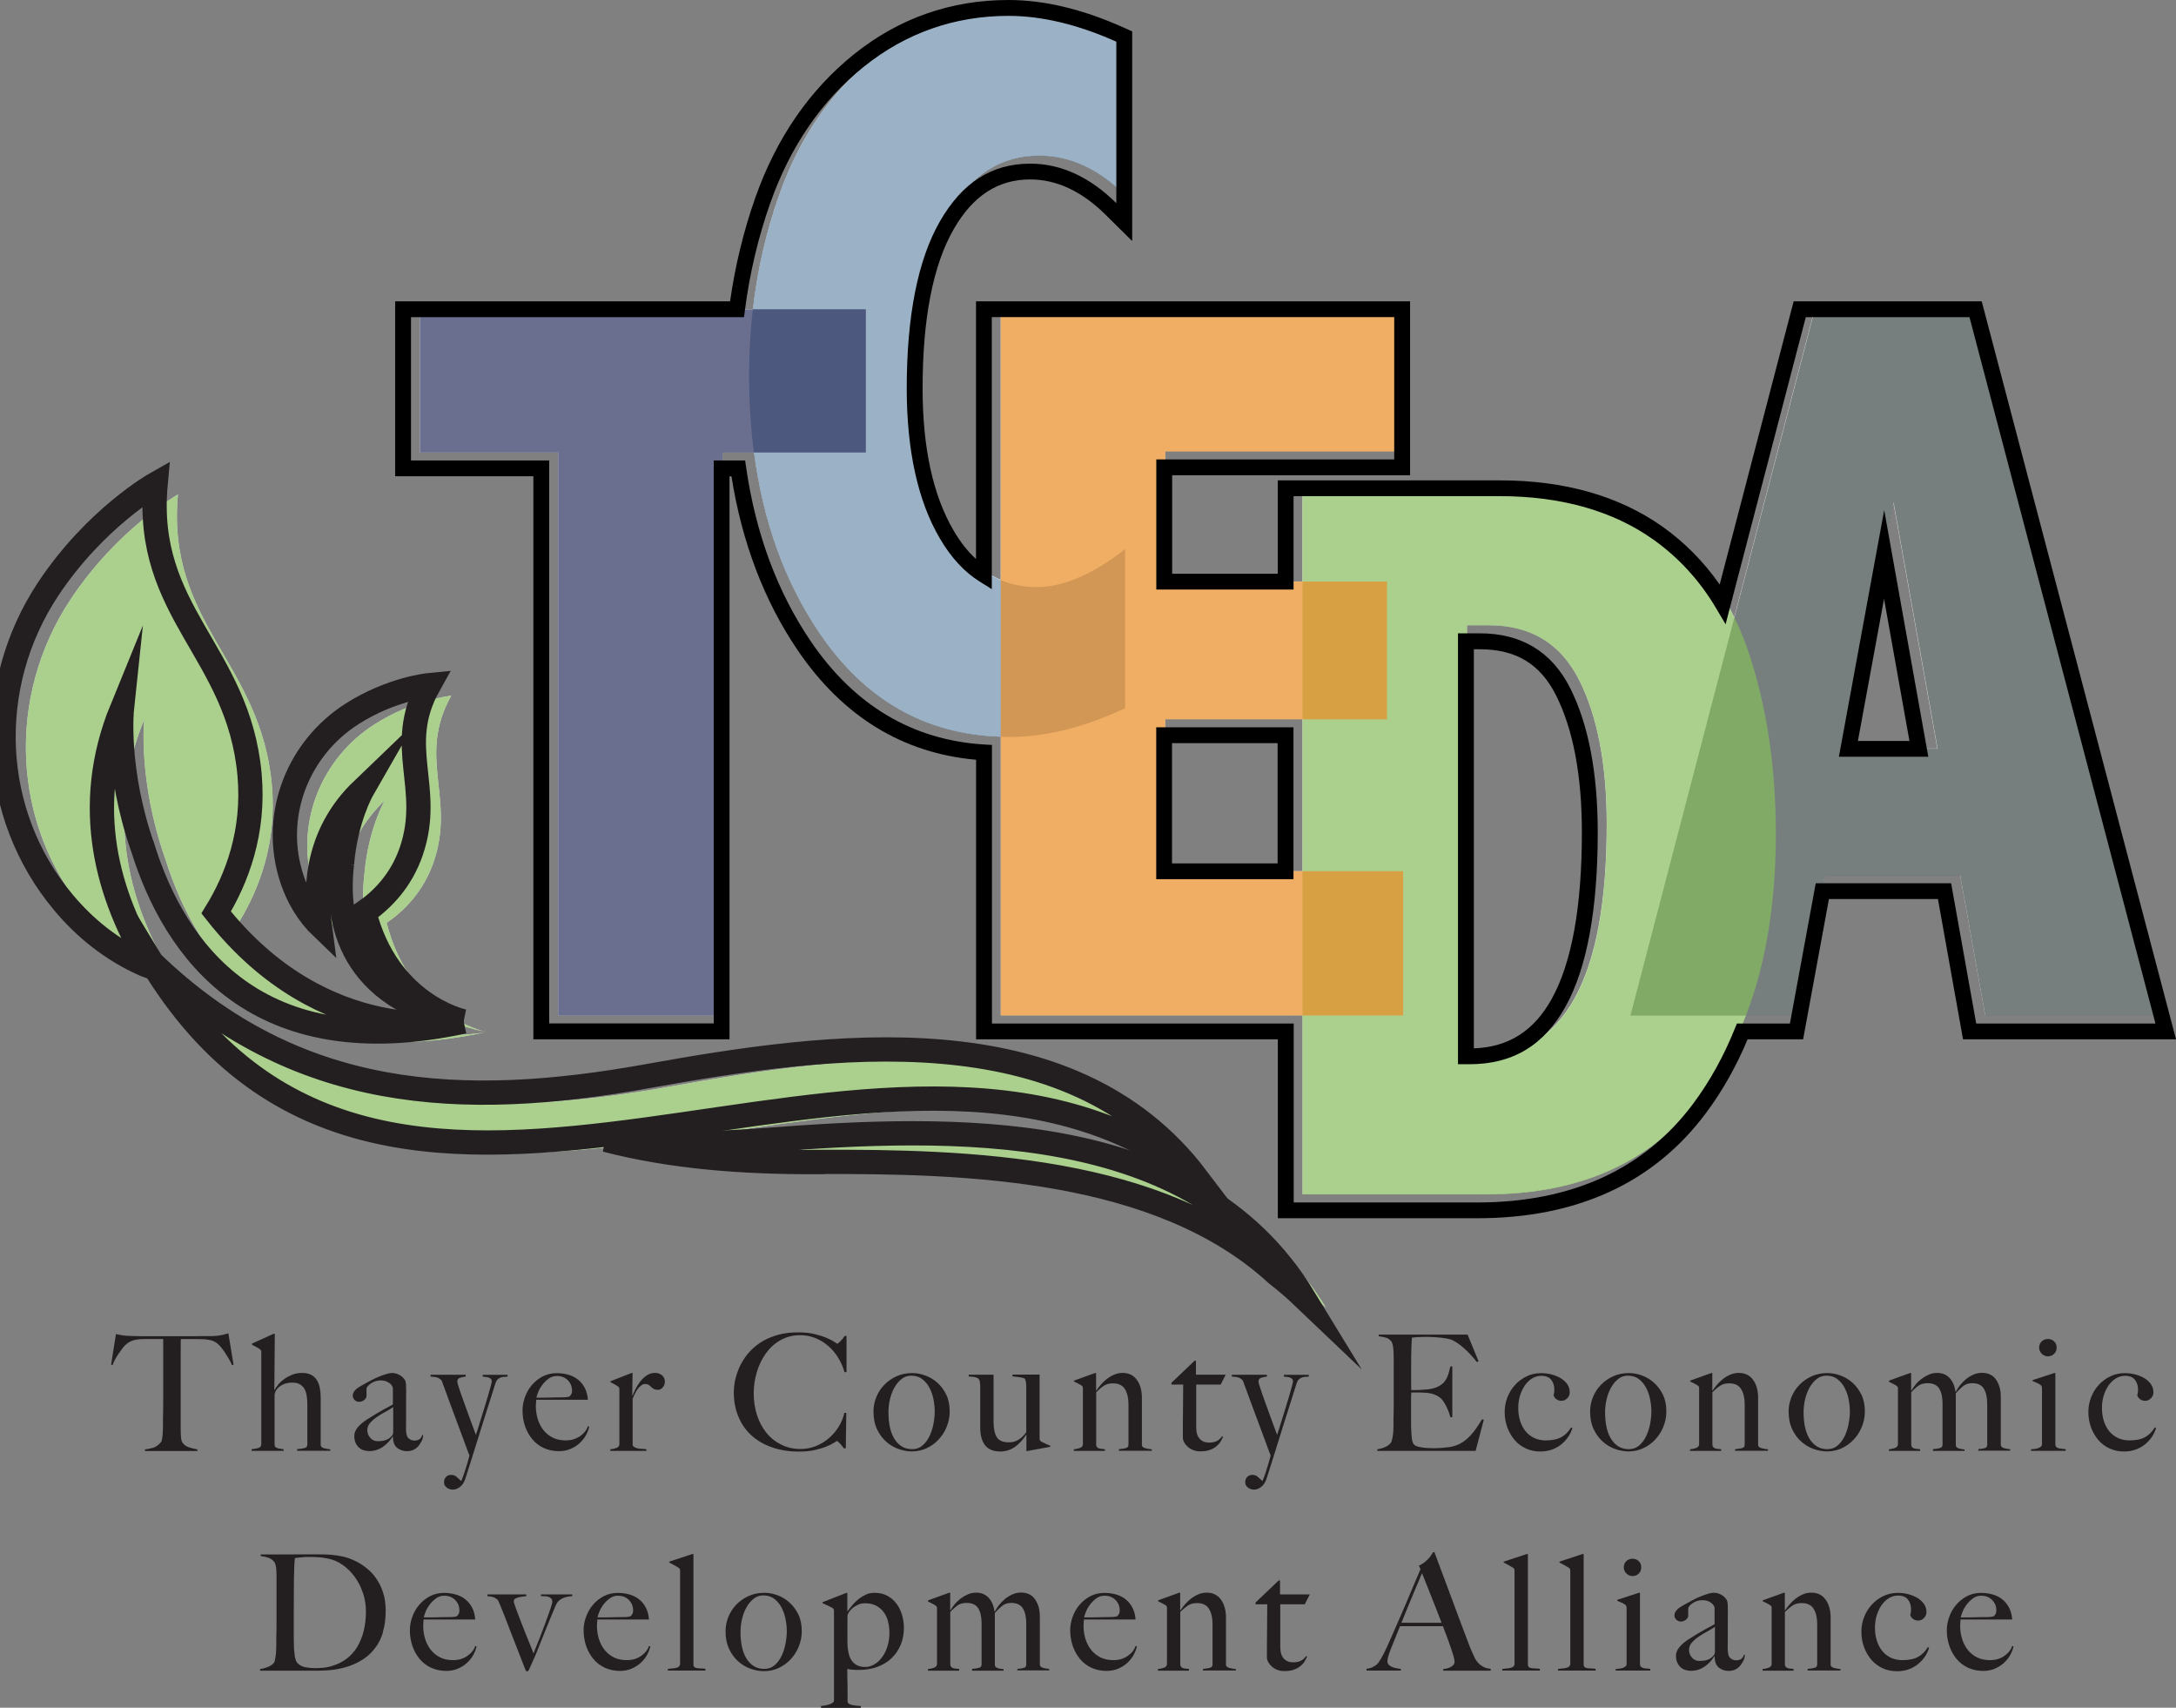
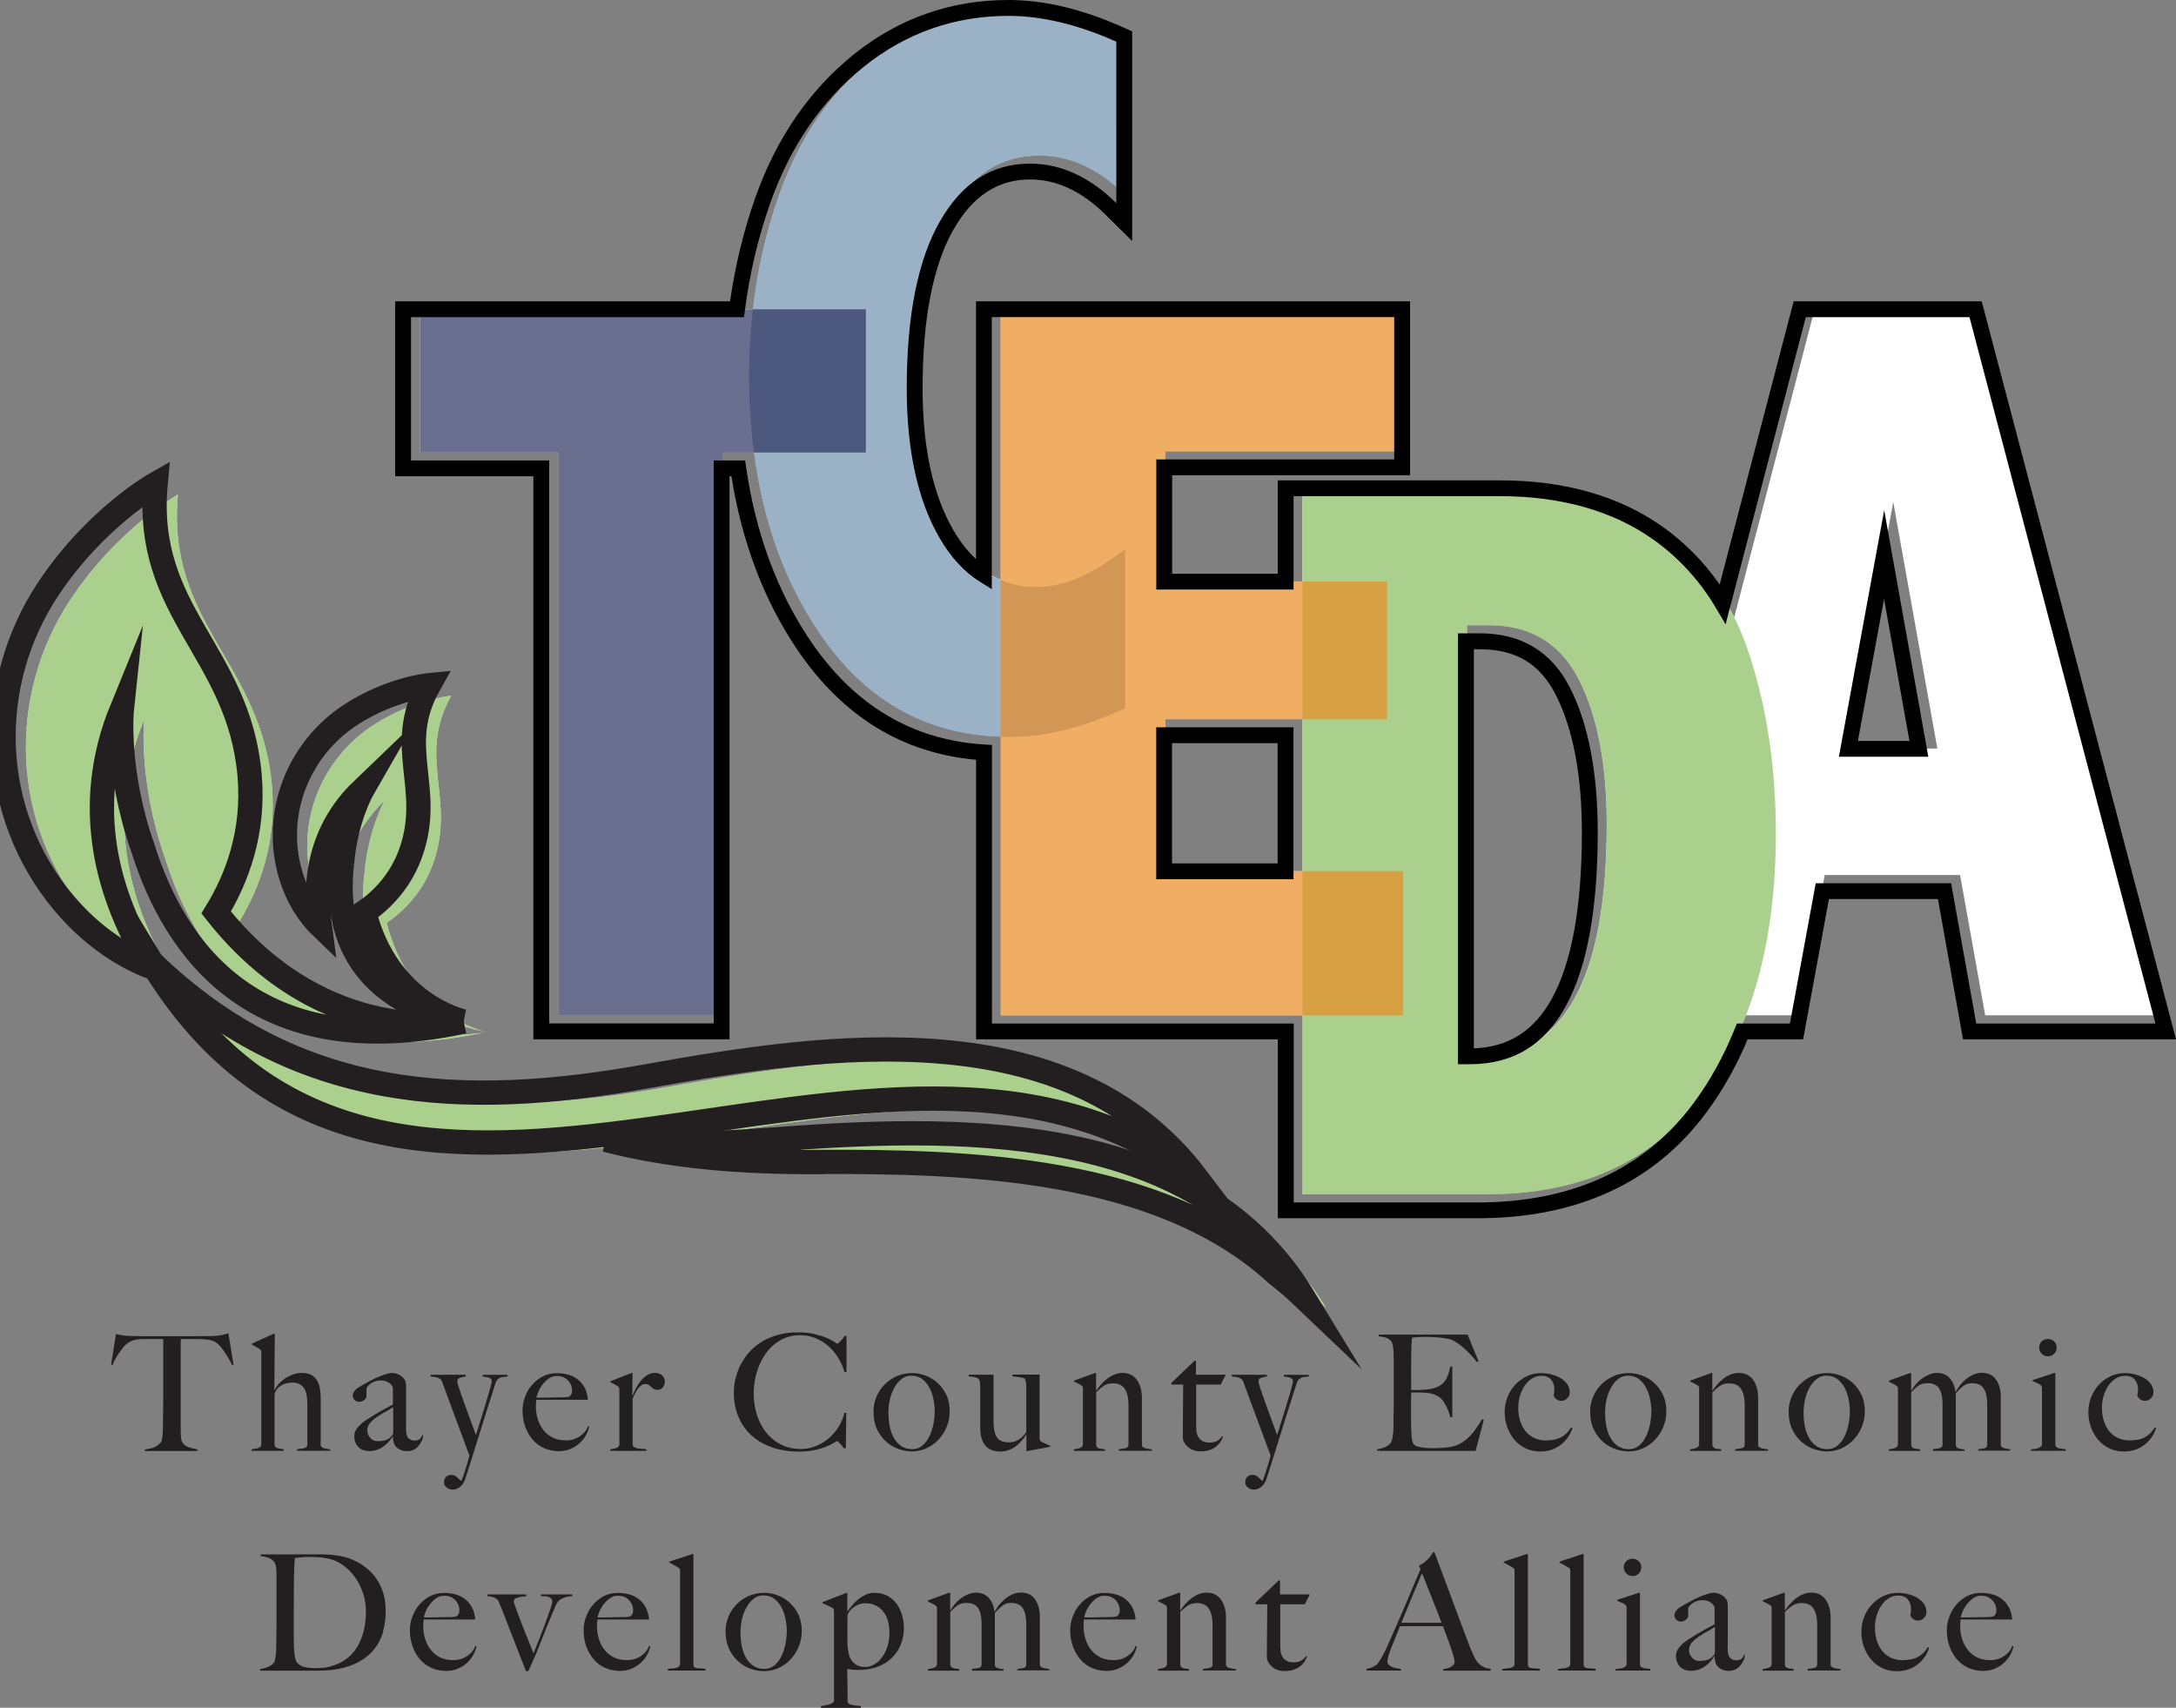
<svg xmlns="http://www.w3.org/2000/svg" id="a" width="268.9" height="211" viewBox="0 0 268.9 211">
  <rect x="0" y="0" width="268.9" height="211" fill="#808080" stroke="none" />
  <defs>
    <clipPath id="b">
      <rect width="268.9" height="211" fill="none" stroke-width="0" />
    </clipPath>
    <clipPath id="c">
      <rect width="268.9" height="211" fill="none" stroke-width="0" />
    </clipPath>
    <clipPath id="d">
      <rect x="92.58" y=".98" width="46.48" height="90.08" fill="none" stroke-width="0" />
    </clipPath>
    <clipPath id="e">
-       <rect x="201.47" y="38.21" width="66" height="87.27" fill="none" stroke-width="0" />
-     </clipPath>
+       </clipPath>
    <clipPath id="f">
      <rect x="3.2" y="61.09" width="160.64" height="100.48" fill="none" stroke-width="0" />
    </clipPath>
    <clipPath id="g">
      <rect x="160.96" y="60.32" width="58.49" height="87.27" fill="none" stroke-width="0" />
    </clipPath>
    <clipPath id="h">
      <rect x="123.67" y="38.21" width="49.73" height="87.27" fill="none" stroke-width="0" />
    </clipPath>
    <clipPath id="i">
      <rect x="51.89" y="38.21" width="55.11" height="87.27" fill="none" stroke-width="0" />
    </clipPath>
  </defs>
  <g clip-path="url(#b)">
    <g clip-path="url(#c)">
      <path d="m28.68,168.68c-.11-.24-.23-.49-.38-.75-.15-.26-.3-.5-.45-.73-.15-.23-.3-.43-.45-.63-.15-.19-.27-.34-.38-.43-.28-.27-.58-.44-.91-.53-.33-.09-.74-.14-1.24-.15-.25,0-.47,0-.66-.01-.19,0-.37,0-.56,0h-1.31c0,.33,0,.78-.01,1.35,0,.57,0,1.17,0,1.79v7.79c0,.39,0,.75.03,1.11.02.35.08.6.19.75.2.29.48.49.85.6.36.11.69.19.99.24v.2h-6.47v-.2c.35-.04.68-.11,1-.2.32-.09.63-.31.94-.66.07-.07.12-.18.15-.33.03-.15.06-.33.08-.52.02-.19.03-.4.04-.63,0-.23.01-.44.01-.66,0-.19,0-.43,0-.74,0-.31.01-.64.02-1.02,0-.37.01-.76.01-1.15v-7.73h-1.31c-.17,0-.36,0-.55,0-.19,0-.41.01-.67.01-.5.01-.92.07-1.24.18-.33.11-.63.29-.91.56-.11.09-.23.23-.37.42-.14.19-.29.39-.44.61-.15.22-.3.45-.44.71-.14.25-.25.5-.33.74l-.18-.06.6-3.78c.31.07.59.12.85.16.26.04.63.07,1.12.08.5.01.96.02,1.35.03.4,0,.78,0,1.15,0h3.78c.4,0,.78,0,1.16,0,.37,0,.76-.01,1.15-.02.4,0,.85,0,1.35,0,.44-.01.8-.05,1.09-.11.29-.06.58-.14.89-.23l.64,3.88-.18.06Z" fill="#231f20" stroke-width="0" />
      <path d="m36.72,179.27v-.22c.36-.03.66-.07.9-.13.24-.06.36-.2.36-.41v-4.98c0-.38-.03-.74-.08-1.08-.05-.33-.15-.62-.29-.86-.14-.24-.33-.42-.57-.56-.24-.13-.54-.2-.92-.2-.48,0-.88.09-1.21.26-.33.17-.6.4-.8.7-.03.04-.06.12-.11.25-.05.13-.07.24-.07.35v6.11c0,.12.03.21.1.28.07.07.15.12.26.15.11.03.23.06.36.07.13.01.27.03.4.06v.2h-3.96v-.2c.31-.03.58-.08.83-.15.25-.07.37-.24.37-.49v-11.31c0-.11,0-.19-.03-.24-.02-.05-.08-.11-.17-.18-.11-.09-.25-.18-.43-.27-.18-.09-.36-.18-.53-.29v-.12l2.67-1.21h.16l-.06,6.91.04.02c.09-.19.23-.4.43-.64.19-.24.43-.46.72-.68.29-.21.62-.39,1-.55.38-.15.79-.23,1.24-.23s.8.08,1.1.23c.3.15.54.37.71.64.18.27.3.59.38.97.07.37.11.78.11,1.21v5.87c0,.09.04.17.12.24.08.07.18.12.3.15.12.03.25.06.38.08.13.02.26.04.38.05v.18h-4.08Z" fill="#231f20" stroke-width="0" />
      <path d="m52.09,178.06c-.11.24-.25.45-.42.65-.17.19-.38.34-.61.44-.23.1-.49.15-.77.15-.45,0-.85-.13-1.2-.4-.35-.27-.53-.73-.53-1.39l-.04-.02c-.11.17-.25.37-.43.58-.18.21-.39.41-.64.6-.25.19-.52.34-.82.45-.3.11-.63.17-.99.17-.21,0-.43-.03-.65-.09-.22-.06-.42-.17-.6-.32-.18-.15-.33-.35-.44-.59-.11-.24-.17-.53-.17-.88,0-.37.15-.73.45-1.08.3-.35.67-.66,1.11-.94.44-.28.83-.52,1.16-.72.34-.2.63-.37.89-.51.25-.14.47-.26.67-.36.19-.1.36-.19.49-.27v-2.05s-.02-.09-.07-.19c-.05-.1-.13-.2-.24-.31-.11-.11-.27-.2-.47-.29-.2-.09-.46-.13-.78-.13-.21,0-.42.04-.63.11-.21.07-.39.17-.55.28-.16.11-.29.23-.38.34-.09.11-.14.21-.14.29v.9c0,.19-.1.35-.29.5-.19.15-.4.22-.63.22-.21,0-.39-.08-.55-.23-.15-.15-.23-.33-.23-.53,0-.16.04-.31.12-.44.08-.13.18-.25.3-.36.12-.11.25-.2.39-.28.14-.08.26-.15.37-.22.35-.2.7-.39,1.06-.58.36-.19.7-.35,1.03-.48.33-.13.62-.24.9-.32.27-.08.49-.12.67-.12.35,0,.67.09.98.27.31.18.52.4.66.67.05.09.09.26.1.49.01.23.02.46.02.69,0,.48,0,.91-.01,1.29,0,.39,0,.76,0,1.12s0,.73,0,1.11c0,.38-.01.79-.01,1.24,0,.6.1.99.31,1.18.21.19.44.29.71.29.31,0,.53-.06.68-.19.15-.13.25-.29.3-.49h.12c-.01.25-.07.5-.18.74m-3.52-4.2c-.24.17-.54.36-.9.55-.36.19-.71.4-1.05.63-.34.23-.63.47-.88.75-.25.27-.37.58-.37.93s.12.66.36.94c.24.28.55.42.94.42.34,0,.65-.04.92-.12.27-.08.51-.23.74-.46.16-.15.24-.33.24-.56v-3.07Z" fill="#231f20" stroke-width="0" />
      <path d="m62.28,170.11c-.15.01-.3.05-.44.1-.14.05-.26.14-.37.25-.11.11-.19.28-.26.49-.07.21-.17.55-.32,1.02-.15.46-.32,1.01-.52,1.64-.2.63-.42,1.32-.66,2.08-.24.76-.48,1.53-.73,2.33-.25.8-.49,1.59-.74,2.37-.25.78-.48,1.53-.71,2.23-.16.5-.38.87-.68,1.09-.29.23-.59.34-.9.34-.27,0-.51-.08-.74-.25-.23-.17-.34-.39-.34-.65s.08-.49.24-.66c.16-.17.37-.26.64-.26s.49.08.67.24c.18.16.36.33.55.5h.04c.15-.36.28-.71.39-1.06.11-.35.21-.67.3-.95.09-.29.16-.53.21-.73.05-.2.09-.33.1-.4-.03-.05-.1-.24-.22-.57-.12-.32-.27-.74-.46-1.25-.19-.51-.4-1.08-.64-1.72s-.48-1.29-.73-1.96c-.25-.67-.49-1.33-.73-1.98-.24-.65-.46-1.25-.66-1.79-.12-.13-.26-.24-.43-.32-.17-.08-.47-.13-.93-.16v-.22h4.34v.22c-.28.04-.52.09-.73.16-.21.07-.31.23-.31.48,0,.07.04.23.12.49.08.26.19.58.32.97.13.39.28.81.45,1.26.17.46.33.92.5,1.38.17.46.33.91.49,1.34.16.43.3.81.42,1.13.04-.11.11-.33.22-.68.11-.35.23-.75.38-1.22.15-.47.3-.97.46-1.48.16-.52.31-1.01.44-1.46.13-.46.24-.85.33-1.17.09-.33.13-.53.13-.61,0-.12-.03-.22-.1-.29-.07-.07-.16-.13-.27-.17-.11-.04-.24-.07-.37-.08-.13-.01-.26-.03-.38-.04v-.22h3.07v.22c-.16.01-.32.03-.47.04" fill="#231f20" stroke-width="0" />
      <path d="m72.46,177.23c-.19.37-.44.7-.76,1.01-.32.31-.7.56-1.15.76-.44.2-.94.3-1.48.3-.68,0-1.29-.13-1.85-.38-.56-.25-1.03-.61-1.42-1.07-.39-.46-.69-1-.91-1.61-.21-.62-.32-1.27-.32-1.96,0-.56.1-1.11.3-1.66.2-.55.48-1.05.85-1.48.37-.44.81-.79,1.33-1.07.52-.27,1.11-.41,1.74-.41.52,0,1.01.07,1.46.2.46.13.86.34,1.19.61.34.27.61.61.83,1.03.21.41.34.9.38,1.45h-6.39c0,.11,0,.23-.02.37-.01.14-.02.28-.02.43,0,.56.08,1.09.24,1.6.16.51.39.96.7,1.35.31.39.69.7,1.15.93.46.23,1,.34,1.61.34.66,0,1.24-.17,1.74-.51.5-.34.83-.75.99-1.24l.16.04c-.05.29-.17.62-.36.99m-2.28-6.71c-.34-.35-.79-.53-1.36-.53-.37,0-.71.11-1.01.33-.3.22-.56.47-.78.77-.22.29-.39.59-.51.89-.12.3-.19.53-.22.69h.82c.24,0,.47,0,.71-.01.23,0,.47-.01.73-.02.25,0,.53-.01.84-.01.2,0,.38,0,.56-.02.17-.01.33-.05.46-.1.09-.11.16-.21.21-.3.05-.09.07-.23.07-.42,0-.49-.17-.91-.51-1.26" fill="#231f20" stroke-width="0" />
      <path d="m81.9,171.43c-.17.19-.37.29-.6.29-.21,0-.38-.04-.51-.11-.13-.07-.24-.16-.33-.25-.09-.09-.19-.18-.3-.25-.11-.07-.25-.11-.44-.11-.16,0-.32.06-.47.17-.15.11-.3.26-.43.43-.13.17-.25.37-.36.59-.11.22-.2.43-.28.63v5.73c.04.12.13.21.26.28.13.07.28.11.45.14.17.03.34.04.52.05.18,0,.34.02.47.05v.2h-4.46v-.2c.31-.03.57-.09.79-.18.22-.09.33-.25.33-.46v-6.73c0-.11-.01-.19-.03-.24-.02-.05-.08-.11-.17-.18-.12-.07-.26-.15-.42-.25-.16-.1-.32-.18-.48-.25v-.12l2.61-1.02h.12l-.04,2.77h.04c.07-.16.17-.39.32-.7.15-.3.33-.61.56-.93.23-.31.5-.58.82-.81.32-.23.68-.34,1.09-.34.33,0,.61.1.85.3.23.2.35.45.35.76s-.09.53-.26.73" fill="#231f20" stroke-width="0" />
      <path d="m104.36,169.55c-.17-.64-.43-1.23-.78-1.79-.34-.56-.75-1.04-1.22-1.45-.47-.41-1-.74-1.59-.98-.59-.24-1.22-.36-1.88-.36-.92,0-1.73.21-2.45.62-.72.41-1.32.96-1.8,1.63-.48.68-.86,1.44-1.11,2.3-.26.86-.39,1.74-.39,2.64,0,.96.14,1.85.41,2.69.27.84.66,1.56,1.16,2.18.5.62,1.12,1.11,1.83,1.46.72.36,1.51.54,2.39.54.69,0,1.34-.13,1.94-.38.6-.25,1.14-.58,1.61-1,.47-.41.87-.89,1.19-1.42.32-.54.55-1.09.67-1.66h.24l-.06,4.38h-.24c-.16-.23-.33-.43-.5-.62-.17-.19-.29-.28-.36-.28-.03,0-.15.07-.36.21-.21.14-.52.29-.92.46-.4.17-.88.31-1.45.44-.57.13-1.23.19-1.97.19-1.23,0-2.35-.18-3.34-.53-1-.35-1.84-.85-2.54-1.49-.7-.64-1.23-1.41-1.6-2.31-.37-.9-.56-1.88-.56-2.96,0-.24.02-.51.05-.82.03-.31.09-.63.18-.98.09-.34.21-.71.36-1.09.15-.38.35-.76.59-1.14.28-.45.62-.88,1.04-1.29.41-.41.9-.77,1.45-1.09.56-.31,1.19-.56,1.89-.75.7-.19,1.49-.28,2.37-.28.8,0,1.49.07,2.09.22.6.15,1.1.31,1.49.48.4.17.7.33.92.48.21.15.33.22.36.22s.08-.03.15-.09c.07-.06.15-.13.24-.22.09-.09.18-.19.27-.3.09-.11.18-.23.26-.35h.22v4.46l-.24.02Z" fill="#231f20" stroke-width="0" />
      <path d="m116.98,176.31c-.25.6-.59,1.13-1.02,1.58-.42.45-.92.8-1.48,1.06-.56.25-1.16.38-1.78.38-.52,0-1.06-.09-1.61-.28-.56-.19-1.07-.48-1.54-.89-.47-.4-.86-.92-1.16-1.55-.3-.63-.45-1.37-.45-2.22,0-.61.12-1.2.35-1.77.23-.57.56-1.08.98-1.51.42-.44.92-.79,1.51-1.06.59-.27,1.24-.4,1.96-.4.53,0,1.07.1,1.61.3.54.2,1.04.49,1.48.89.44.39.81.88,1.1,1.47.29.59.43,1.28.43,2.08,0,.68-.13,1.32-.38,1.92m-1.62-3.39c-.1-.52-.26-1-.49-1.43-.23-.44-.52-.8-.9-1.09-.37-.29-.83-.43-1.37-.43-.44,0-.83.13-1.17.4-.35.27-.64.61-.89,1.05-.25.43-.43.92-.56,1.45-.13.54-.19,1.09-.19,1.64,0,.61.05,1.19.16,1.73.11.54.28,1.03.52,1.44.24.42.54.75.92,1,.37.25.82.37,1.33.37s.95-.16,1.3-.47c.35-.31.64-.7.86-1.17.22-.47.38-.98.48-1.52.1-.54.15-1.05.15-1.51s-.05-.94-.15-1.45" fill="#231f20" stroke-width="0" />
      <path d="m126.98,179.29h-.14v-2.01l-.02-.02c-.15.23-.33.46-.54.72-.21.25-.45.48-.72.69-.27.21-.56.37-.89.49-.33.12-.67.18-1.05.18-.85,0-1.48-.25-1.88-.76-.4-.5-.61-1.24-.61-2.21v-5.08c0-.09,0-.19-.02-.29-.01-.1-.02-.19-.03-.28,0-.09-.02-.15-.05-.19-.05-.12-.13-.21-.23-.26-.1-.05-.21-.09-.33-.12-.12-.03-.25-.04-.38-.05-.13,0-.26-.02-.38-.03v-.22h3.07v5.79c0,.88.13,1.52.4,1.94.27.42.77.63,1.5.63.28,0,.52-.04.73-.11s.39-.17.56-.28c.17-.11.32-.24.46-.39.14-.15.27-.3.39-.46v-5.67c0-.13-.01-.3-.04-.51-.03-.21-.08-.36-.16-.47-.16-.07-.38-.12-.65-.16-.27-.04-.55-.07-.85-.1v-.22h3.35v7.86c0,.11.01.19.03.24.02.05.08.11.17.18.12.07.3.15.53.26.23.11.43.19.59.26v.12l-2.83.52Z" fill="#231f20" stroke-width="0" />
      <path d="m138.27,179.27v-.22c.36-.03.64-.07.86-.13.21-.06.32-.2.32-.41v-5.02c0-.77-.15-1.39-.44-1.86-.29-.47-.78-.71-1.47-.71-.44,0-.8.09-1.1.28s-.62.46-.98.82v6.53c.03.13.07.23.14.29.07.06.15.1.24.13.09.03.2.04.32.05.12,0,.25.02.38.05v.2h-3.84v-.2c.31-.03.57-.09.79-.18.22-.09.33-.25.33-.46v-6.85c0-.11,0-.19-.03-.24-.02-.05-.08-.11-.17-.18-.12-.07-.26-.14-.42-.23-.16-.09-.32-.16-.48-.23v-.12l2.61-.94h.12v2.15l.04.02c.15-.23.33-.47.55-.73.22-.26.47-.49.74-.71.28-.21.58-.39.91-.53.33-.14.67-.21,1.03-.21.77,0,1.36.29,1.77.86.41.57.62,1.31.62,2.21v5.85c0,.09.04.17.13.24.09.07.19.12.31.15.12.03.25.06.39.08.14.02.27.04.39.05v.18h-4.04Z" fill="#231f20" stroke-width="0" />
      <path d="m150.85,171.07h-3.03v5.24c0,.68.15,1.17.44,1.47.29.31.67.46,1.14.46.38,0,.7-.06.96-.19.25-.13.47-.32.66-.59l.12.06c-.08.2-.19.41-.33.63-.14.22-.33.42-.56.6-.23.18-.5.32-.82.42-.31.1-.68.15-1.11.15-.28,0-.55-.04-.8-.13-.26-.09-.48-.21-.68-.38-.2-.17-.36-.35-.48-.56-.12-.21-.19-.41-.19-.63,0-1.25,0-2.43.02-3.55.01-1.12.02-2.12.02-3h-1.45v-.22l2.87-2.73h.16v1.73h3.68l-.62,1.21Z" fill="#231f20" stroke-width="0" />
      <path d="m161.29,170.11c-.15.01-.3.05-.44.1-.14.05-.26.14-.37.25-.11.11-.19.28-.26.49-.07.21-.17.55-.32,1.02-.15.46-.32,1.01-.52,1.64-.2.63-.42,1.32-.66,2.08-.24.76-.48,1.53-.73,2.33-.25.8-.49,1.59-.74,2.37-.25.78-.48,1.53-.71,2.23-.16.5-.38.87-.68,1.09-.29.23-.59.34-.9.34-.27,0-.51-.08-.74-.25-.23-.17-.34-.39-.34-.65s.08-.49.24-.66c.16-.17.37-.26.64-.26s.49.08.67.24c.18.16.36.33.55.5h.04c.15-.36.28-.71.39-1.06.11-.35.21-.67.3-.95.09-.29.16-.53.21-.73.05-.2.09-.33.1-.4-.03-.05-.1-.24-.22-.57-.12-.32-.27-.74-.46-1.25-.19-.51-.4-1.08-.64-1.72-.24-.64-.48-1.29-.73-1.96-.25-.67-.49-1.33-.73-1.98-.24-.65-.46-1.25-.66-1.79-.12-.13-.26-.24-.43-.32-.17-.08-.47-.13-.93-.16v-.22h4.34v.22c-.28.04-.52.09-.73.16-.21.07-.31.23-.31.48,0,.07.04.23.12.49.08.26.19.58.32.97.13.39.28.81.45,1.26.17.46.33.92.5,1.38.17.46.33.91.49,1.34.16.43.3.81.42,1.13.04-.11.11-.33.22-.68.11-.35.23-.75.38-1.22.15-.47.3-.97.46-1.48.16-.52.31-1.01.44-1.46.13-.46.24-.85.33-1.17.09-.33.13-.53.13-.61,0-.12-.03-.22-.1-.29-.07-.07-.16-.13-.27-.17-.11-.04-.24-.07-.37-.08-.13-.01-.26-.03-.38-.04v-.22h3.07v.22c-.16.01-.32.03-.47.04" fill="#231f20" stroke-width="0" />
      <path d="m182.39,179.27h-12.19v-.2c.33-.05.64-.14.93-.26.29-.12.52-.29.71-.5.07-.08.12-.2.16-.35.04-.15.08-.33.11-.53.03-.2.06-.41.07-.63.01-.22.02-.43.02-.65,0-.19,0-.44,0-.76,0-.32.01-.67.02-1.05,0-.38.01-.77.01-1.16v-5.04c0-.24,0-.48-.01-.74,0-.25-.02-.49-.04-.72-.02-.23-.05-.43-.1-.61-.05-.18-.11-.31-.19-.39-.2-.21-.41-.35-.64-.41-.23-.06-.52-.12-.88-.17v-.2h10.99l1.35,3.29-.2.1c-1.08-1.34-2.08-2.24-3.03-2.71-.23-.11-.64-.2-1.25-.28-.61-.08-1.35-.12-2.23-.12-.28,0-.57.01-.87.03-.3.02-.51.04-.65.07-.03.21-.05.65-.07,1.31-.02.66-.03,1.43-.03,2.31v1.27c0,.35,0,.63,0,.85,0,.22.01.39.01.51v.22h.4c.2,0,.43,0,.69-.02.26-.01.52-.03.78-.05.26-.02.47-.05.65-.09.4-.09.73-.22,1-.38s.48-.35.65-.58c.17-.23.3-.49.4-.79.1-.3.19-.63.27-1.01h.24v6.27h-.24c-.11-.42-.27-.86-.49-1.31-.22-.45-.45-.79-.69-1.02-.21-.19-.47-.34-.77-.46-.3-.12-.65-.19-1.05-.22-.2-.01-.36-.02-.5-.03-.13,0-.27-.01-.4-.01h-.92c-.03.19-.04.46-.04.82v2.39c0,.21,0,.41,0,.61,0,.19.01.36.01.49.01.43.04.83.07,1.2.03.38.11.66.23.85.12.19.4.32.86.4.45.08.94.12,1.47.12.23,0,.51,0,.87-.02.35-.01.72-.05,1.11-.1.42-.05.82-.16,1.17-.31.36-.15.7-.37,1.04-.65.33-.28.65-.62.97-1.03.31-.4.63-.89.97-1.46l.22.06-1,3.8Z" fill="#231f20" stroke-width="0" />
      <path d="m193.78,177.55c-.24.35-.53.66-.88.94-.35.27-.73.48-1.16.63-.43.15-.9.22-1.4.22-.64,0-1.23-.12-1.77-.37-.54-.25-1.01-.59-1.39-1.04-.38-.44-.69-.97-.91-1.56-.22-.6-.33-1.23-.33-1.91,0-.64.11-1.24.34-1.82.23-.58.54-1.09.94-1.52.4-.44.87-.79,1.42-1.06.55-.27,1.15-.4,1.8-.4.44,0,.87.05,1.29.16.42.11.8.26,1.13.46.33.2.6.44.81.74.21.29.31.63.31,1.02,0,.28-.1.52-.31.73-.21.21-.45.31-.73.31-.23,0-.43-.07-.61-.2-.18-.13-.3-.3-.35-.5.07-.19.1-.41.1-.68,0-.49-.13-.9-.39-1.22-.26-.33-.67-.49-1.22-.49-.41,0-.79.11-1.13.32-.35.21-.64.5-.9.86-.25.36-.45.78-.6,1.25-.15.48-.22.99-.22,1.53,0,.6.08,1.14.24,1.64.16.5.39.92.68,1.27.29.35.65.62,1.07.82.42.19.89.29,1.4.29.82,0,1.47-.14,1.95-.41.48-.27.88-.67,1.19-1.2l.16.08c-.12.4-.3.77-.54,1.13" fill="#231f20" stroke-width="0" />
      <path d="m205.54,176.31c-.25.6-.59,1.13-1.02,1.58-.42.45-.92.8-1.48,1.06-.56.25-1.16.38-1.78.38-.52,0-1.06-.09-1.61-.28-.56-.19-1.07-.48-1.54-.89-.47-.4-.86-.92-1.16-1.55-.3-.63-.45-1.37-.45-2.22,0-.61.12-1.2.35-1.77.23-.57.56-1.08.98-1.51.42-.44.92-.79,1.51-1.06.59-.27,1.24-.4,1.96-.4.53,0,1.07.1,1.61.3.54.2,1.04.49,1.48.89.44.39.81.88,1.1,1.47.29.59.43,1.28.43,2.08,0,.68-.13,1.32-.38,1.92m-1.62-3.39c-.1-.52-.26-1-.49-1.43-.23-.44-.52-.8-.9-1.09-.37-.29-.83-.43-1.37-.43-.44,0-.83.13-1.17.4-.35.27-.64.61-.89,1.05-.25.43-.43.92-.56,1.45-.13.54-.19,1.09-.19,1.64,0,.61.05,1.19.16,1.73.11.54.28,1.03.52,1.44.24.42.54.75.92,1,.37.25.82.37,1.33.37s.95-.16,1.3-.47c.35-.31.64-.7.86-1.17.22-.47.38-.98.48-1.52.1-.54.15-1.05.15-1.51s-.05-.94-.15-1.45" fill="#231f20" stroke-width="0" />
      <path d="m214.42,179.27v-.22c.36-.03.64-.07.86-.13.21-.06.32-.2.32-.41v-5.02c0-.77-.15-1.39-.44-1.86-.29-.47-.78-.71-1.47-.71-.44,0-.8.09-1.1.28s-.62.46-.98.82v6.53c.03.13.07.23.14.29.07.06.15.1.24.13.09.03.2.04.32.05.12,0,.25.02.38.05v.2h-3.84v-.2c.31-.03.57-.09.79-.18.22-.09.33-.25.33-.46v-6.85c0-.11,0-.19-.03-.24-.02-.05-.08-.11-.17-.18-.12-.07-.26-.14-.42-.23-.16-.09-.32-.16-.48-.23v-.12l2.61-.94h.12v2.15l.04.02c.15-.23.33-.47.55-.73.22-.26.47-.49.74-.71s.58-.39.91-.53c.33-.14.67-.21,1.03-.21.77,0,1.36.29,1.77.86.41.57.62,1.31.62,2.21v5.85c0,.09.04.17.13.24.09.07.19.12.31.15.12.03.25.06.39.08s.27.04.39.05v.18h-4.04Z" fill="#231f20" stroke-width="0" />
      <path d="m230.07,176.31c-.25.6-.59,1.13-1.02,1.58-.42.45-.92.8-1.48,1.06-.56.25-1.16.38-1.78.38-.52,0-1.06-.09-1.61-.28-.56-.19-1.07-.48-1.54-.89-.47-.4-.86-.92-1.16-1.55-.3-.63-.45-1.37-.45-2.22,0-.61.12-1.2.35-1.77.23-.57.56-1.08.98-1.51.42-.44.92-.79,1.51-1.06.59-.27,1.24-.4,1.96-.4.53,0,1.07.1,1.61.3.54.2,1.04.49,1.48.89.44.39.81.88,1.1,1.47.29.59.43,1.28.43,2.08,0,.68-.13,1.32-.38,1.92m-1.62-3.39c-.1-.52-.26-1-.49-1.43-.23-.44-.52-.8-.9-1.09-.37-.29-.83-.43-1.37-.43-.44,0-.83.13-1.17.4-.35.27-.64.61-.89,1.05-.25.43-.43.92-.56,1.45-.13.54-.19,1.09-.19,1.64,0,.61.05,1.19.16,1.73.11.54.28,1.03.52,1.44.24.42.54.75.92,1,.37.25.82.37,1.33.37s.95-.16,1.3-.47c.35-.31.64-.7.86-1.17.22-.47.38-.98.48-1.52.1-.54.15-1.05.15-1.51s-.05-.94-.15-1.45" fill="#231f20" stroke-width="0" />
      <path d="m244.47,179.27v-.22c.36-.03.63-.07.82-.13.19-.06.28-.2.28-.41v-5.08c0-.77-.14-1.38-.41-1.84-.27-.46-.76-.69-1.45-.69-.44,0-.81.12-1.1.35-.29.23-.6.53-.92.89v6.43c0,.09.03.17.1.24.07.07.15.12.26.15.11.03.22.06.35.08.13.02.25.04.37.05v.18h-3.9v-.22c.36-.03.64-.07.86-.13.21-.06.32-.2.32-.41v-5.1c0-.78-.14-1.4-.41-1.84-.27-.44-.75-.67-1.44-.67-.44,0-.8.09-1.08.28-.28.19-.59.46-.94.84v6.53c.03.13.07.23.14.29.07.06.15.1.25.13.1.03.21.04.33.05.12,0,.25.02.38.05v.2h-3.86v-.2c.31-.03.57-.09.79-.18.22-.09.33-.25.33-.46v-6.81c0-.11-.01-.19-.03-.24-.02-.05-.08-.11-.17-.18-.12-.07-.26-.14-.42-.23-.16-.09-.32-.16-.48-.23v-.16l2.61-.94h.12v2.15l.04.02c.13-.24.3-.49.52-.75.21-.26.46-.49.73-.7.28-.21.58-.38.9-.52.32-.14.66-.21,1.02-.21.63,0,1.15.21,1.54.63.39.42.63.98.72,1.68h.06c.12-.24.29-.49.5-.77.21-.27.46-.52.74-.76.28-.23.59-.42.93-.57.34-.15.69-.22,1.05-.22.77,0,1.35.28,1.74.84.39.56.59,1.27.59,2.15v5.93c0,.09.04.17.12.24.08.07.18.12.29.15.11.03.24.06.37.08.13.02.26.04.38.05v.18h-3.9Z" fill="#231f20" stroke-width="0" />
      <path d="m250.98,179.27v-.2c.16-.01.32-.03.48-.05.16-.02.3-.05.43-.1.13-.05.23-.11.32-.19.09-.08.13-.18.13-.3v-6.83c0-.11-.01-.2-.03-.28-.02-.08-.08-.15-.17-.22-.12-.08-.26-.16-.43-.24-.17-.08-.34-.15-.53-.22v-.12l2.69-.88h.12v8.9c.03.13.08.23.17.29.09.06.19.1.31.13.12.03.25.04.39.05.14,0,.28.02.41.05v.2h-4.28Zm2.86-12c-.21.21-.46.31-.77.31s-.54-.11-.76-.32c-.21-.21-.32-.46-.32-.76s.1-.56.31-.76c.21-.2.46-.3.77-.3s.56.1.77.3c.21.2.31.45.31.76s-.1.56-.31.77" fill="#231f20" stroke-width="0" />
      <path d="m265.91,177.55c-.24.35-.53.66-.88.94-.35.27-.73.48-1.16.63-.43.15-.9.22-1.4.22-.64,0-1.23-.12-1.77-.37-.54-.25-1.01-.59-1.39-1.04-.38-.44-.69-.97-.91-1.56-.22-.6-.33-1.23-.33-1.91,0-.64.11-1.24.34-1.82.23-.58.54-1.09.94-1.52.4-.44.87-.79,1.42-1.06.55-.27,1.15-.4,1.8-.4.44,0,.87.05,1.29.16.42.11.8.26,1.13.46.33.2.6.44.81.74.21.29.31.63.31,1.02,0,.28-.1.52-.31.73-.21.21-.45.31-.73.31-.23,0-.43-.07-.61-.2-.18-.13-.3-.3-.35-.5.07-.19.1-.41.1-.68,0-.49-.13-.9-.39-1.22-.26-.33-.67-.49-1.22-.49-.41,0-.79.11-1.13.32-.35.21-.64.5-.9.86-.25.36-.45.78-.6,1.25-.15.48-.22.99-.22,1.53,0,.6.08,1.14.24,1.64.16.5.39.92.68,1.27.29.35.65.62,1.07.82.42.19.89.29,1.4.29.82,0,1.47-.14,1.95-.41.48-.27.88-.67,1.19-1.2l.16.08c-.12.4-.3.77-.54,1.13" fill="#231f20" stroke-width="0" />
      <path d="m47.33,201.68c-.24.76-.56,1.41-.98,1.95-.41.54-.89,1-1.43,1.35-.54.36-1.12.64-1.73.86-.61.21-1.24.36-1.89.45-.65.09-1.28.13-1.89.13h-7.27v-.2c.33-.04.65-.13.97-.26.31-.13.55-.29.71-.48.07-.07.12-.18.15-.34.03-.16.06-.34.09-.54.03-.2.05-.41.06-.64.01-.23.02-.44.02-.66,0-.19,0-.44,0-.76,0-.32.01-.67.02-1.05,0-.38.01-.77.01-1.16v-5.75c0-.24-.01-.46-.03-.67-.02-.21-.05-.39-.09-.56-.04-.17-.1-.3-.18-.39-.2-.24-.44-.4-.72-.5-.28-.09-.59-.16-.94-.2v-.2c.56,0,1.36,0,2.41,0,1.05,0,2.32-.01,3.8-.01h1.27c.44,0,.88.02,1.31.06.44.04.88.11,1.31.2s.87.23,1.29.42c.56.24,1.08.54,1.57.92.49.37.92.81,1.28,1.32.36.51.66,1.1.88,1.77.22.67.33,1.44.33,2.3,0,1-.12,1.87-.36,2.63m-2.45-4.84c-.24-.73-.57-1.39-1-1.98-.43-.59-.93-1.09-1.51-1.5-.58-.41-1.22-.68-1.91-.8-.27-.05-.56-.1-.88-.13-.32-.03-.71-.05-1.17-.05-.16,0-.33,0-.52,0-.19,0-.37.02-.55.04-.18.02-.35.04-.5.05-.15.01-.28.03-.37.06-.07.65-.11,1.55-.12,2.69-.01,1.14-.02,2.5-.02,4.08v2.33c0,.69,0,1.25.02,1.69,0,.19,0,.39.03.61.02.22.04.43.07.64.03.21.07.39.13.56.06.17.13.29.21.37.27.27.6.44,1.01.51.4.07.79.11,1.14.11.33,0,.67-.02,1.03-.05.35-.03.68-.1.99-.19,1.43-.41,2.51-1.21,3.22-2.4.71-1.19,1.07-2.65,1.07-4.39,0-.77-.12-1.52-.36-2.25" fill="#231f20" stroke-width="0" />
      <path d="m58.54,204.38c-.19.37-.44.7-.76,1.01-.32.31-.7.56-1.15.76-.44.2-.94.3-1.48.3-.68,0-1.29-.13-1.85-.38-.56-.25-1.03-.61-1.42-1.07-.39-.46-.69-1-.91-1.61-.21-.62-.32-1.27-.32-1.96,0-.56.1-1.11.3-1.66.2-.55.48-1.05.85-1.48.37-.44.81-.79,1.33-1.07.52-.27,1.11-.41,1.74-.41.52,0,1.01.07,1.46.2.46.13.86.34,1.19.61.34.27.61.61.83,1.03.21.41.34.9.38,1.45h-6.39c0,.11,0,.23-.02.37-.01.14-.02.28-.02.43,0,.56.08,1.09.24,1.6.16.51.39.96.7,1.35.31.39.69.7,1.15.93.46.23,1,.34,1.61.34.66,0,1.24-.17,1.74-.51.5-.34.83-.75.99-1.24l.16.04c-.05.29-.17.62-.36.99m-2.28-6.71c-.34-.35-.79-.53-1.36-.53-.37,0-.71.11-1.01.33-.3.22-.56.47-.78.77-.22.29-.39.59-.51.89-.12.3-.19.53-.22.69h.82c.24,0,.47,0,.71-.01.23,0,.47-.01.73-.02.25,0,.53-.01.84-.01.2,0,.38,0,.56-.02.17-.01.33-.05.46-.1.09-.11.16-.21.21-.3.05-.09.07-.23.07-.42,0-.49-.17-.91-.51-1.26" fill="#231f20" stroke-width="0" />
      <path d="m70.26,197.26c-.19.03-.39.08-.59.15-.2.07-.38.18-.56.33-.17.15-.31.34-.42.58-.16.37-.34.81-.55,1.31-.21.5-.42,1.04-.65,1.59-.23.56-.45,1.12-.67,1.67-.22.56-.42,1.07-.61,1.53-.11.24-.2.44-.27.61-.07.17-.14.32-.21.47-.07.15-.13.29-.19.42-.06.13-.13.29-.21.46-.04.08-.11.12-.2.12-.05,0-.09-.02-.12-.05-.03-.03-.05-.06-.06-.09-.21-.54-.41-1.06-.6-1.54-.19-.48-.38-.98-.58-1.49-.2-.51-.41-1.06-.64-1.64-.23-.58-.48-1.24-.76-1.97-.04-.11-.1-.25-.17-.43-.07-.18-.15-.37-.23-.57-.08-.2-.16-.39-.24-.58-.08-.19-.15-.34-.22-.46-.08-.08-.2-.17-.37-.27-.17-.1-.47-.16-.91-.19v-.22h4.8v.22c-.12.01-.27.03-.45.05-.18.02-.35.05-.51.09-.16.04-.3.1-.41.17-.11.07-.17.18-.17.33,0,.07.04.23.13.48.09.25.2.56.34.94.14.37.3.78.47,1.23.17.45.35.9.53,1.35.18.45.36.89.53,1.31.17.43.32.8.44,1.12.2-.49.43-1.08.7-1.75.27-.68.52-1.34.76-1.99.24-.65.44-1.22.61-1.71.17-.49.25-.8.25-.92,0-.19-.05-.33-.15-.43-.1-.1-.22-.17-.37-.21-.15-.04-.3-.06-.46-.06s-.3,0-.42-.02v-.2h3.86v.22c-.13,0-.3.01-.49.04" fill="#231f20" stroke-width="0" />
      <path d="m80.01,204.38c-.19.37-.44.7-.76,1.01-.32.31-.7.56-1.15.76-.44.2-.94.3-1.48.3-.68,0-1.29-.13-1.85-.38-.56-.25-1.03-.61-1.42-1.07-.39-.46-.69-1-.91-1.61-.21-.62-.32-1.27-.32-1.96,0-.56.1-1.11.3-1.66.2-.55.48-1.05.85-1.48.37-.44.81-.79,1.33-1.07.52-.27,1.11-.41,1.74-.41.52,0,1.01.07,1.46.2.46.13.86.34,1.19.61.34.27.61.61.83,1.03.21.41.34.9.38,1.45h-6.39c0,.11,0,.23-.02.37-.01.14-.02.28-.02.43,0,.56.08,1.09.24,1.6.16.51.39.96.7,1.35.31.39.69.7,1.15.93.46.23,1,.34,1.61.34.66,0,1.24-.17,1.74-.51.5-.34.83-.75.99-1.24l.16.04c-.05.29-.17.62-.36.99m-2.28-6.71c-.34-.35-.79-.53-1.36-.53-.37,0-.71.11-1.01.33-.3.22-.56.47-.78.77-.22.29-.39.59-.51.89-.12.3-.19.53-.22.69h.82c.24,0,.47,0,.71-.01.23,0,.47-.01.73-.02.25,0,.53-.01.84-.01.2,0,.38,0,.56-.02.17-.01.33-.05.46-.1.09-.11.16-.21.21-.3.05-.09.07-.23.07-.42,0-.49-.17-.91-.51-1.26" fill="#231f20" stroke-width="0" />
      <path d="m82.53,206.42v-.22c.61-.04,1.02-.1,1.21-.19.2-.09.3-.24.3-.45v-11.45c0-.11-.01-.19-.03-.24-.02-.05-.08-.11-.17-.18-.12-.07-.3-.17-.54-.31-.24-.14-.44-.24-.6-.31v-.12l2.85-.94h.14v13.64c0,.13.03.23.09.3.06.07.15.11.27.14.12.03.27.04.46.05.19,0,.4.02.66.05v.22h-4.64Z" fill="#231f20" stroke-width="0" />
      <path d="m98.7,203.46c-.25.6-.59,1.13-1.02,1.58-.42.45-.92.8-1.48,1.06-.56.25-1.16.38-1.78.38-.52,0-1.06-.09-1.61-.28-.56-.19-1.07-.48-1.54-.89-.47-.4-.86-.92-1.16-1.55-.3-.63-.45-1.37-.45-2.22,0-.61.12-1.2.35-1.77.23-.57.56-1.08.98-1.51.42-.44.92-.79,1.51-1.06.59-.27,1.24-.4,1.96-.4.53,0,1.07.1,1.61.3.54.2,1.04.49,1.48.89.44.39.81.88,1.1,1.47.29.59.43,1.28.43,2.08,0,.68-.13,1.32-.38,1.92m-1.62-3.39c-.1-.52-.26-1-.49-1.43-.23-.44-.52-.8-.9-1.09-.37-.29-.83-.43-1.37-.43-.44,0-.83.13-1.17.4-.35.27-.64.61-.89,1.05-.25.43-.43.92-.56,1.45-.13.54-.19,1.09-.19,1.64,0,.61.05,1.19.16,1.73.11.54.28,1.03.52,1.44.24.42.54.75.92,1,.37.25.82.37,1.33.37s.95-.16,1.3-.47c.35-.31.64-.7.86-1.17.22-.47.38-.98.48-1.52.1-.54.15-1.05.15-1.51s-.05-.94-.15-1.45" fill="#231f20" stroke-width="0" />
      <path d="m111.3,203.22c-.26.64-.63,1.18-1.1,1.64-.48.46-1.06.82-1.75,1.08-.69.26-1.46.39-2.32.39-.24,0-.47,0-.7-.02-.23-.01-.47-.05-.72-.1,0,.19,0,.46,0,.82,0,.36.01.74.02,1.13,0,.4.01.79.01,1.17v.94c.03.12.1.21.22.27.12.06.26.11.43.14.17.03.34.06.52.07.18.01.33.03.47.04v.22h-4.92v-.22c.13-.01.29-.04.48-.07.19-.03.36-.08.53-.13.17-.05.31-.12.42-.2.11-.08.17-.17.17-.28v-11.03c0-.11-.01-.19-.03-.24-.02-.05-.08-.11-.17-.18-.12-.07-.31-.16-.58-.29-.27-.13-.48-.22-.64-.29v-.12l2.95-1.15h.12v2.23l.02.04c.19-.25.39-.51.62-.78.23-.27.48-.51.75-.73.28-.22.58-.4.9-.55.32-.15.68-.22,1.06-.22.62,0,1.16.13,1.62.38.46.25.83.58,1.13,1,.3.41.52.88.67,1.39.15.52.22,1.04.22,1.57,0,.74-.13,1.43-.39,2.07m-1.58-2.91c-.12-.44-.3-.82-.55-1.14-.24-.33-.56-.58-.93-.78-.38-.19-.82-.29-1.32-.29-.34,0-.65.06-.92.19-.27.13-.5.27-.69.44-.19.17-.34.34-.44.51-.1.17-.15.3-.15.38,0,.27,0,.55-.01.85,0,.3,0,.56,0,.79v1.27c0,.31,0,.61.02.92.03.28.07.57.14.87.07.3.18.57.34.82.16.25.38.44.65.6.28.15.63.23,1.07.23.38,0,.75-.11,1.11-.32.36-.21.67-.5.95-.88.28-.37.5-.82.66-1.33.17-.52.25-1.08.25-1.69,0-.5-.06-.98-.18-1.41" fill="#231f20" stroke-width="0" />
      <path d="m125.72,206.42v-.22c.36-.03.63-.07.82-.13.19-.06.28-.2.28-.41v-5.08c0-.77-.14-1.38-.41-1.84-.27-.46-.76-.69-1.45-.69-.44,0-.81.12-1.1.35-.29.23-.6.53-.92.89v6.43c0,.09.03.17.1.24.07.07.15.12.26.15.11.03.22.06.35.08.13.02.25.04.37.05v.18h-3.9v-.22c.36-.03.64-.07.86-.13.21-.06.32-.2.32-.41v-5.1c0-.78-.14-1.4-.41-1.84-.27-.44-.75-.67-1.44-.67-.44,0-.8.09-1.08.28-.28.19-.59.46-.94.84v6.53c.03.13.07.23.14.29.07.06.15.1.25.13.1.03.21.04.33.05.12,0,.25.02.38.05v.2h-3.86v-.2c.31-.03.57-.09.79-.18.22-.09.33-.25.33-.46v-6.81c0-.11,0-.19-.03-.24-.02-.05-.08-.11-.17-.18-.12-.07-.26-.14-.42-.23-.16-.09-.32-.16-.48-.23v-.16l2.61-.94h.12v2.15l.04.02c.13-.24.3-.49.52-.75.21-.26.46-.49.73-.7.28-.21.58-.38.9-.52s.66-.21,1.02-.21c.63,0,1.15.21,1.54.63.39.42.63.98.72,1.68h.06c.12-.24.29-.49.5-.77.21-.27.46-.52.74-.76.28-.23.59-.42.93-.57.34-.15.69-.22,1.05-.22.77,0,1.35.28,1.74.84.39.56.59,1.27.59,2.15v5.93c0,.09.04.17.12.24.08.07.18.12.29.15.11.03.24.06.37.08.13.02.26.04.38.05v.18h-3.9Z" fill="#231f20" stroke-width="0" />
      <path d="m140.14,204.38c-.19.37-.44.7-.76,1.01-.32.31-.7.56-1.15.76-.44.2-.94.3-1.48.3-.68,0-1.29-.13-1.85-.38-.56-.25-1.03-.61-1.42-1.07-.39-.46-.69-1-.91-1.61-.21-.62-.32-1.27-.32-1.96,0-.56.1-1.11.3-1.66.2-.55.48-1.05.85-1.48.37-.44.81-.79,1.33-1.07.52-.27,1.11-.41,1.74-.41.52,0,1.01.07,1.46.2.46.13.86.34,1.19.61.34.27.61.61.83,1.03.21.41.34.9.38,1.45h-6.39c0,.11,0,.23-.02.37-.01.14-.02.28-.02.43,0,.56.08,1.09.24,1.6.16.51.39.96.7,1.35.31.39.69.7,1.15.93.46.23,1,.34,1.61.34.66,0,1.24-.17,1.74-.51.5-.34.83-.75.99-1.24l.16.04c-.05.29-.17.62-.36.99m-2.28-6.71c-.34-.35-.79-.53-1.36-.53-.37,0-.71.11-1.01.33-.3.22-.56.47-.78.77-.22.29-.39.59-.51.89-.12.3-.19.53-.22.69h.82c.24,0,.47,0,.71-.01.23,0,.47-.01.73-.02.25,0,.53-.01.84-.01.2,0,.38,0,.56-.02.17-.01.33-.05.46-.1.09-.11.16-.21.21-.3.05-.09.07-.23.07-.42,0-.49-.17-.91-.51-1.26" fill="#231f20" stroke-width="0" />
      <path d="m148.66,206.42v-.22c.36-.03.64-.07.86-.13.21-.06.32-.2.32-.41v-5.02c0-.77-.15-1.39-.44-1.86-.29-.47-.78-.71-1.47-.71-.44,0-.8.09-1.1.28-.29.19-.62.46-.98.82v6.53c.03.13.07.23.14.29.07.06.15.1.24.13.09.03.2.04.32.05.12,0,.25.02.38.05v.2h-3.84v-.2c.31-.03.57-.09.79-.18.22-.09.33-.25.33-.46v-6.85c0-.11,0-.19-.03-.24-.02-.05-.08-.11-.17-.18-.12-.07-.26-.14-.42-.23-.16-.09-.32-.16-.48-.23v-.12l2.61-.94h.12v2.15l.04.02c.15-.23.33-.47.55-.73.22-.26.47-.49.74-.71.28-.21.58-.39.91-.53.33-.14.67-.21,1.03-.21.77,0,1.36.29,1.77.86.41.57.62,1.31.62,2.21v5.85c0,.09.04.17.13.24.09.07.19.12.31.15.12.03.25.06.39.08s.27.04.39.05v.18h-4.04Z" fill="#231f20" stroke-width="0" />
      <path d="m161.24,198.22h-3.03v5.24c0,.68.15,1.17.44,1.47.29.31.67.46,1.14.46.38,0,.7-.06.96-.19.25-.13.47-.32.66-.59l.12.06c-.08.2-.19.41-.33.63-.14.22-.33.42-.56.6-.23.18-.5.32-.82.42-.31.1-.68.15-1.11.15-.28,0-.55-.04-.8-.13-.26-.09-.48-.21-.68-.38-.2-.17-.36-.35-.48-.56-.13-.21-.19-.41-.19-.63,0-1.25,0-2.43.02-3.55.01-1.12.02-2.12.02-3h-1.45v-.22l2.87-2.73h.16v1.73h3.68l-.62,1.21Z" fill="#231f20" stroke-width="0" />
      <path d="m178.35,206.42v-.2s.14-.01.29-.04c.15-.03.31-.07.48-.14.17-.07.31-.16.44-.28.13-.12.19-.27.19-.46,0-.12-.04-.32-.11-.59-.07-.27-.18-.6-.31-1-.13-.39-.29-.83-.46-1.3-.17-.48-.36-.98-.56-1.49h-5.3c-.2.5-.39.99-.58,1.44-.19.46-.37.92-.56,1.38-.28.72-.42,1.22-.42,1.51,0,.17.05.32.16.43.11.11.24.21.41.28.17.07.35.13.54.16.19.03.38.06.55.09v.2h-4.24v-.22c.35-.04.64-.13.89-.28.25-.15.39-.25.43-.3.09-.09.25-.31.46-.66.21-.35.47-.86.78-1.53.28-.62.59-1.33.94-2.13s.7-1.62,1.07-2.46c.36-.84.73-1.69,1.08-2.55.36-.86.7-1.66,1.02-2.4l-.2-.44c.24-.11.45-.23.65-.38.19-.15.36-.3.51-.46.15-.16.27-.31.37-.46.1-.15.18-.27.23-.36h.16c.41,1.1.8,2.15,1.17,3.14.37.99.73,1.94,1.07,2.86.34.92.67,1.8.99,2.66.32.86.64,1.7.96,2.54.15.41.28.75.41,1.03.13.27.27.58.43.93.03.05.09.15.18.28.09.13.22.27.37.41.15.14.34.26.57.37.23.11.49.17.8.18v.24h-5.81Zm-2.61-12.07c-.08.17-.2.44-.35.82-.15.37-.34.82-.57,1.35-.23.53-.47,1.13-.75,1.8-.27.67-.57,1.4-.89,2.18h4.96c-.23-.6-.46-1.19-.69-1.79-.23-.6-.46-1.17-.68-1.72-.22-.55-.42-1.06-.6-1.51-.18-.46-.33-.83-.45-1.12" fill="#231f20" stroke-width="0" />
      <path d="m185.65,206.42v-.22c.61-.04,1.02-.1,1.21-.19.2-.09.3-.24.3-.45v-11.45c0-.11-.01-.19-.03-.24-.02-.05-.08-.11-.17-.18-.12-.07-.3-.17-.54-.31-.24-.14-.44-.24-.6-.31v-.12l2.85-.94h.14v13.64c0,.13.03.23.09.3.06.07.15.11.27.14.12.03.27.04.46.05.19,0,.4.02.66.05v.22h-4.64Z" fill="#231f20" stroke-width="0" />
      <path d="m192.54,206.42v-.22c.61-.04,1.02-.1,1.21-.19.2-.09.3-.24.3-.45v-11.45c0-.11-.01-.19-.03-.24-.02-.05-.08-.11-.17-.18-.12-.07-.3-.17-.54-.31-.24-.14-.44-.24-.6-.31v-.12l2.85-.94h.14v13.64c0,.13.03.23.09.3.06.07.15.11.27.14.12.03.27.04.46.05.19,0,.4.02.66.05v.22h-4.64Z" fill="#231f20" stroke-width="0" />
      <path d="m199.65,206.42v-.2c.16-.01.32-.03.48-.05.16-.02.3-.05.43-.1.13-.05.23-.11.32-.19.09-.08.13-.18.13-.3v-6.83c0-.11-.01-.2-.03-.28-.02-.08-.08-.15-.17-.22-.12-.08-.26-.16-.43-.24-.17-.08-.34-.15-.53-.22v-.12l2.69-.88h.12v8.9c.03.13.08.23.17.29.09.06.19.1.31.13.12.03.25.04.39.05.14,0,.28.02.41.05v.2h-4.28Zm2.86-12c-.21.21-.46.31-.77.31s-.54-.11-.76-.32c-.21-.21-.32-.46-.32-.76s.1-.56.31-.76c.21-.2.46-.3.77-.3s.56.1.77.3c.21.2.31.45.31.76s-.1.56-.31.77" fill="#231f20" stroke-width="0" />
      <path d="m215.42,205.21c-.11.24-.25.45-.42.65-.17.19-.38.34-.61.44-.23.1-.49.15-.77.15-.45,0-.85-.13-1.2-.4-.35-.27-.53-.73-.53-1.39l-.04-.02c-.11.17-.25.37-.43.58-.18.21-.39.41-.64.6-.25.19-.52.34-.82.45-.3.11-.63.17-.99.17-.21,0-.43-.03-.65-.09-.22-.06-.42-.17-.6-.32s-.33-.35-.44-.59c-.11-.24-.17-.53-.17-.88,0-.37.15-.73.45-1.08.3-.35.67-.66,1.11-.94.44-.28.83-.52,1.16-.72.34-.2.63-.37.89-.51.25-.14.47-.26.67-.36.19-.1.36-.19.49-.27v-2.05s-.02-.09-.07-.19c-.05-.1-.13-.2-.24-.31-.11-.11-.27-.2-.47-.29-.2-.09-.46-.13-.78-.13-.21,0-.42.04-.63.11-.21.07-.39.17-.55.28-.16.11-.29.23-.38.34-.09.11-.14.21-.14.29v.9c0,.19-.1.35-.29.5-.19.15-.4.22-.63.22-.21,0-.39-.08-.55-.23-.15-.15-.23-.33-.23-.53,0-.16.04-.31.12-.44.08-.13.18-.25.3-.36.12-.11.25-.2.39-.28.14-.08.26-.15.37-.22.35-.2.7-.39,1.06-.58.36-.19.7-.35,1.03-.48.33-.13.62-.24.9-.32.27-.08.49-.12.67-.12.35,0,.67.09.98.27.31.18.52.4.66.67.05.09.09.26.1.49.01.23.02.46.02.69,0,.48,0,.91-.01,1.29,0,.39,0,.76,0,1.12s0,.73,0,1.11c0,.38-.01.79-.01,1.24,0,.6.1.99.31,1.18.21.19.44.29.71.29.31,0,.53-.06.68-.19.15-.13.25-.29.3-.49h.12c-.01.25-.07.5-.18.74m-3.52-4.2c-.24.17-.54.36-.9.55-.36.19-.71.4-1.05.63-.34.23-.63.47-.88.75-.25.27-.37.58-.37.93s.12.66.36.94c.24.28.55.42.94.42.34,0,.65-.04.92-.12.27-.08.51-.23.74-.46.16-.15.24-.33.24-.56v-3.07Z" fill="#231f20" stroke-width="0" />
      <path d="m223.38,206.42v-.22c.36-.03.64-.07.86-.13.21-.06.32-.2.32-.41v-5.02c0-.77-.15-1.39-.44-1.86-.29-.47-.78-.71-1.47-.71-.44,0-.8.09-1.1.28-.29.19-.62.46-.98.82v6.53c.03.13.07.23.14.29.07.06.15.1.24.13.09.03.2.04.32.05.12,0,.25.02.38.05v.2h-3.84v-.2c.31-.03.57-.09.79-.18.22-.09.33-.25.33-.46v-6.85c0-.11,0-.19-.03-.24-.02-.05-.08-.11-.17-.18-.12-.07-.26-.14-.42-.23-.16-.09-.32-.16-.48-.23v-.12l2.61-.94h.12v2.15l.04.02c.15-.23.33-.47.55-.73.22-.26.47-.49.74-.71.28-.21.58-.39.91-.53.33-.14.67-.21,1.03-.21.77,0,1.36.29,1.77.86.41.57.62,1.31.62,2.21v5.85c0,.09.04.17.13.24.09.07.19.12.31.15.12.03.25.06.39.08s.27.04.39.05v.18h-4.04Z" fill="#231f20" stroke-width="0" />
      <path d="m237.86,204.7c-.24.35-.53.66-.88.94-.35.27-.73.48-1.16.63-.43.15-.9.22-1.4.22-.64,0-1.23-.12-1.77-.37-.54-.25-1.01-.59-1.39-1.04-.38-.44-.69-.97-.91-1.56-.22-.6-.33-1.23-.33-1.91,0-.64.11-1.24.34-1.82.23-.58.54-1.09.94-1.52.4-.44.87-.79,1.42-1.06.55-.27,1.15-.4,1.8-.4.44,0,.87.05,1.29.16.42.11.8.26,1.13.46.33.2.6.44.81.74.21.29.31.63.31,1.02,0,.28-.1.52-.31.73-.21.21-.45.31-.73.31-.23,0-.43-.07-.61-.2-.18-.13-.3-.3-.35-.5.07-.19.1-.41.1-.68,0-.49-.13-.9-.39-1.22-.26-.33-.67-.49-1.22-.49-.41,0-.79.11-1.13.32-.35.21-.64.5-.9.86-.25.36-.45.78-.6,1.25s-.22.99-.22,1.53c0,.6.08,1.14.24,1.64.16.5.39.92.68,1.27.29.35.65.62,1.07.82.42.19.89.29,1.4.29.82,0,1.47-.14,1.95-.41.48-.27.88-.67,1.19-1.2l.16.08c-.12.4-.3.77-.54,1.13" fill="#231f20" stroke-width="0" />
      <path d="m248.47,204.38c-.19.37-.44.7-.76,1.01-.32.31-.7.56-1.15.76-.44.2-.94.3-1.48.3-.68,0-1.29-.13-1.85-.38-.56-.25-1.03-.61-1.42-1.07-.39-.46-.69-1-.91-1.61-.21-.62-.32-1.27-.32-1.96,0-.56.1-1.11.3-1.66.2-.55.48-1.05.85-1.48.37-.44.81-.79,1.33-1.07.52-.27,1.11-.41,1.74-.41.52,0,1.01.07,1.46.2.46.13.86.34,1.19.61.34.27.61.61.83,1.03.21.41.34.9.38,1.45h-6.39c0,.11,0,.23-.02.37-.01.14-.02.28-.02.43,0,.56.08,1.09.24,1.6.16.51.39.96.7,1.35.31.39.69.7,1.15.93.46.23,1,.34,1.61.34.66,0,1.24-.17,1.74-.51.5-.34.83-.75.99-1.24l.16.04c-.05.29-.17.62-.36.99m-2.28-6.71c-.34-.35-.79-.53-1.36-.53-.37,0-.71.11-1.01.33-.3.22-.56.47-.78.77-.22.29-.39.59-.51.89-.12.3-.19.53-.22.69h.82c.24,0,.47,0,.71-.01.23,0,.47-.01.73-.02.25,0,.53-.01.84-.01.2,0,.38,0,.56-.02.17-.01.33-.05.46-.1.09-.11.16-.21.21-.3.05-.09.07-.23.07-.42,0-.49-.17-.91-.51-1.26" fill="#231f20" stroke-width="0" />
      <path d="m21.48,120.16c29.78,49.33,90.52-3.09,129.15,26.63-15.78-20.75-45.55-16.55-67.81-12.54-23.01,4.15-43.54,3.14-61.34-14.08" fill="#fff" stroke-width="0" />
      <path d="m103.71,144.87c-9.26.04-17.99-.65-26.06-2.74,6.38.63,13.07.54,20.02,0,22.56-1.71,52.6-2.83,66.17,19.42-1.07-1.02-2.17-1.96-3.3-2.84-14.44-13.26-38.16-13.94-56.82-13.86" fill="#fff" stroke-width="0" />
      <path d="m20.38,105.99c-3.35-9.62-2.56-17.1-2.56-17.1-4.99,12.2-1.7,23.27,3.58,31.86l-.74-.27c-4.19-1.85-7.47-4.59-10.03-7.64-9.24-11-9.85-26.82-1.9-38.79,5.83-8.77,13.26-12.96,13.26-12.96-1.47,15.91,10.25,20.7,11.61,35.95.63,7.09-1.58,12.85-4.13,17,13.37,16.98,30.12,13.58,30.59,13.48-25.6,5.55-35.7-8.77-39.67-21.52" fill="#fff" stroke-width="0" />
      <path d="m60.06,127.52s0,0,.01,0c0,0,0,0-.01,0" fill="#fff" stroke-width="0" />
      <path d="m45.03,108.01c.46-5.54,2.5-9.1,2.5-9.1-5.19,4.98-5.99,11.23-5.26,16.68l-.31-.3c-1.68-1.85-2.71-3.94-3.31-6.03-2.18-7.53,1.02-15.55,7.63-19.76,4.84-3.09,9.48-3.54,9.48-3.54-4.25,7.61.54,12.59-2.16,20.5-1.25,3.67-3.63,6.06-5.82,7.56,2.91,11.42,12.02,13.43,12.28,13.48-14-2.89-15.87-12.27-15.03-19.5" fill="#fff" stroke-width="0" />
      <polyline points="60.06 127.52 60.06 127.52 60.06 127.52" fill="#fff" stroke-width="0" />
      <path d="m244.48,38.19h-20.23l-9.94,38.07c-2.15-4.38-5.11-7.9-8.88-10.58-5.05-3.59-11.39-5.38-19.02-5.38h-25.46v11.54h-16.96v-16.08h29.4v-17.58h-49.73v33.46c-2.51-1.06-4.65-3.09-6.41-6.1-2.73-4.65-4.1-10.83-4.1-18.55,0-9.01,1.37-15.89,4.1-20.64,2.73-4.75,6.45-7.13,11.17-7.13,3.79,0,7.34,1.63,10.63,4.88V4.15c-4.75-2.13-9.2-3.19-13.32-3.19-6.71,0-12.68,2.1-17.89,6.29-5.21,4.19-9.06,9.79-11.54,16.8-1.61,4.54-2.69,9.26-3.26,14.15h-41.16v17.7h17.08v69.56h20.33V55.89h3.89c1.12,8.58,3.82,16.02,8.09,22.32,5.6,8.26,13.06,12.52,22.4,12.81v34.43h37.29v22.11h22.71c11.72,0,20.61-4.07,26.68-12.2,2.2-2.95,4-6.26,5.4-9.92h6.55l3.19-17.33h16.73l3.1,17.33h22.15l-22.98-87.27Zm-100.49,50.67h16.96v18.77h-16.96v-18.77Zm38.73,41.63h-1.44v-53.24h2.69c5.17,0,8.89,2.25,11.17,6.76,2.27,4.5,3.41,10.45,3.41,17.83,0,19.1-5.28,28.65-15.83,28.65m45.64-38l5.6-30.47,5.45,30.47h-11.06Z" fill="#fff" stroke-width="0" />
      <g opacity=".7">
        <g clip-path="url(#d)">
          <path d="m139.06,87.49c-5.05,2.38-9.84,3.57-14.39,3.57-9.8,0-17.6-4.27-23.4-12.82-5.8-8.55-8.7-19.18-8.7-31.9,0-7.84,1.24-15.26,3.72-22.27,2.48-7.01,6.33-12.61,11.54-16.8,5.21-4.19,11.18-6.29,17.89-6.29,4.13,0,8.57,1.06,13.32,3.19v19.96c-3.29-3.25-6.84-4.88-10.63-4.88-4.71,0-8.44,2.38-11.17,7.13-2.73,4.75-4.1,11.64-4.1,20.64,0,7.72,1.37,13.9,4.1,18.55,2.73,4.65,6.35,6.97,10.85,6.97,3.29,0,6.94-1.56,10.95-4.69v19.64Z" fill="#7090ad" stroke-width="0" />
        </g>
      </g>
      <g opacity=".7">
        <g clip-path="url(#e)">
          <path d="m224.27,38.21h20.23l22.98,87.27h-22.15l-3.1-17.33h-16.73l-3.19,17.33h-20.83l22.79-87.27Zm9.71,23.83l-5.6,30.47h11.06l-5.45-30.47Z" fill="#3c4847" stroke-width="0" />
        </g>
      </g>
      <g opacity=".7">
        <g clip-path="url(#f)">
          <path d="m21.48,120.16c29.78,49.33,90.52-3.09,129.15,26.63-15.78-20.75-45.55-16.55-67.81-12.54-23.01,4.15-43.54,3.14-61.34-14.08" fill="#87bc5d" stroke-width="0" />
          <path d="m103.71,144.87c-9.26.04-17.99-.65-26.06-2.74,6.38.63,13.07.54,20.02,0,22.56-1.71,52.6-2.83,66.17,19.42-1.07-1.02-2.17-1.96-3.3-2.84-14.44-13.26-38.16-13.94-56.82-13.86" fill="#87bc5d" stroke-width="0" />
          <path d="m20.38,105.99c-3.35-9.62-2.56-17.1-2.56-17.1-4.99,12.2-1.7,23.27,3.58,31.86l-.74-.27c-4.19-1.85-7.47-4.59-10.03-7.64-9.24-11-9.85-26.82-1.9-38.79,5.83-8.77,13.26-12.96,13.26-12.96-1.47,15.91,10.25,20.7,11.61,35.95.63,7.09-1.58,12.85-4.13,17,13.37,16.98,30.12,13.58,30.59,13.48-25.6,5.55-35.7-8.77-39.67-21.52" fill="#87bc5d" stroke-width="0" />
          <path d="m60.06,127.52s0,0,.01,0c0,0,0,0-.01,0" fill="#87bc5d" stroke-width="0" />
          <path d="m45.03,108.01c.46-5.54,2.5-9.1,2.5-9.1-5.19,4.98-5.99,11.23-5.26,16.68l-.31-.3c-1.68-1.85-2.71-3.94-3.31-6.03-2.18-7.53,1.02-15.55,7.63-19.76,4.84-3.09,9.48-3.54,9.48-3.54-4.25,7.61.54,12.59-2.16,20.5-1.25,3.67-3.63,6.06-5.82,7.56,2.91,11.42,12.02,13.43,12.28,13.48-14-2.89-15.87-12.27-15.03-19.5" fill="#87bc5d" stroke-width="0" />
          <polyline points="60.06 127.52 60.06 127.52 60.06 127.52" fill="#87bc5d" stroke-width="0" />
        </g>
      </g>
      <path d="m18.71,118.87c29.78,49.33,90.52-3.09,129.15,26.63-15.78-20.75-45.55-16.55-67.81-12.54-23.01,4.15-43.54,3.14-61.34-14.08Z" fill="none" stroke="#231f20" stroke-miterlimit="10" stroke-width="3" />
      <path d="m100.94,143.58c-9.26.04-17.99-.65-26.06-2.74,6.38.63,13.07.54,20.02,0,22.56-1.71,52.6-2.83,66.17,19.42-1.07-1.02-2.17-1.96-3.3-2.84-14.44-13.26-38.16-13.94-56.82-13.86Z" fill="none" stroke="#231f20" stroke-miterlimit="10" stroke-width="3" />
      <path d="m17.62,104.69c-3.35-9.62-2.56-17.1-2.56-17.1-4.99,12.2-1.7,23.27,3.58,31.86l-.74-.27c-4.19-1.85-7.47-4.59-10.03-7.64-9.24-11-9.85-26.82-1.9-38.79,5.83-8.77,13.26-12.96,13.26-12.96-1.47,15.91,10.25,20.7,11.61,35.95.63,7.09-1.58,12.85-4.13,17,13.37,16.98,30.12,13.58,30.59,13.48-25.6,5.55-35.7-8.77-39.67-21.52Z" fill="none" stroke="#231f20" stroke-miterlimit="10" stroke-width="3" />
      <path d="m57.29,126.22s0,0,.01,0c0,0,0,0-.01,0Z" fill="none" stroke="#231f20" stroke-miterlimit="10" stroke-width="3" />
      <path d="m42.26,106.71c.46-5.54,2.5-9.1,2.5-9.1-5.19,4.98-5.99,11.23-5.26,16.68l-.31-.3c-1.68-1.85-2.71-3.94-3.31-6.03-2.18-7.53,1.02-15.55,7.63-19.76,4.84-3.09,9.48-3.54,9.48-3.54-4.25,7.61.54,12.59-2.16,20.5-1.25,3.67-3.63,6.06-5.82,7.56,2.91,11.42,12.02,13.43,12.28,13.48-14-2.89-15.87-12.27-15.03-19.5Z" fill="none" stroke="#231f20" stroke-miterlimit="10" stroke-width="3" />
      <path d="m57.29,126.22s0,0,0,0c0,0,0,0,0,0Z" fill="none" stroke="#231f20" stroke-miterlimit="10" stroke-width="3" />
      <g opacity=".7">
        <g clip-path="url(#g)">
          <path d="m160.96,60.32h25.46c7.63,0,13.97,1.79,19.02,5.38,5.05,3.59,8.64,8.7,10.79,15.33,2.15,6.63,3.22,13.95,3.22,21.96,0,13.47-3.03,24.27-9.1,32.4-6.07,8.13-14.96,12.2-26.68,12.2h-22.71V60.32Zm20.33,16.95v53.24h1.44c10.55,0,15.83-9.55,15.83-28.65,0-7.38-1.14-13.32-3.41-17.83-2.27-4.5-6-6.76-11.17-6.76h-2.69Z" fill="#87bc5d" stroke-width="0" />
        </g>
      </g>
      <g opacity=".7">
        <g clip-path="url(#h)">
          <polygon points="123.67 38.21 173.41 38.21 173.41 55.79 144 55.79 144 71.86 171.4 71.86 171.4 88.88 144 88.88 144 107.64 173.41 107.64 173.41 125.47 123.67 125.47 123.67 38.21" fill="#e98c23" stroke-width="0" />
        </g>
      </g>
      <g opacity=".7">
        <g clip-path="url(#i)">
          <polygon points="51.89 38.21 107 38.21 107 55.91 89.3 55.91 89.3 125.47 68.97 125.47 68.97 55.91 51.89 55.91 51.89 38.21" fill="#2b3260" stroke-width="0" />
        </g>
      </g>
      <path d="m182.57,150.52h-24.66v-22.11h-37.29v-34.54c-9.08-.8-16.5-5.36-22.06-13.55-4.14-6.1-6.88-13.32-8.17-21.47h-.24v69.56h-24.24V58.84h-17.08v-21.61h41.39c.63-4.42,1.68-8.74,3.13-12.84,2.59-7.32,6.68-13.26,12.16-17.67C111.06,2.26,117.49,0,124.63,0c4.39,0,9.14,1.13,14.12,3.36l1.16.52v25.9l-3.33-3.29c-2.9-2.86-6.02-4.32-9.26-4.32-4,0-7.09,2.01-9.47,6.15-2.55,4.43-3.84,11.05-3.84,19.67,0,7.33,1.29,13.23,3.83,17.56.83,1.42,1.76,2.6,2.77,3.52v-31.84h53.64v21.49h-29.4v12.17h13.05v-11.54h27.42c8.01,0,14.79,1.93,20.15,5.74,2.73,1.94,5.09,4.34,7.04,7.13l9.14-34.99h23.24l24.01,91.18h-26.32l-3.1-17.33h-13.47l-3.19,17.33h-6.86c-1.39,3.33-3.12,6.4-5.16,9.13-6.43,8.62-15.93,12.98-28.25,12.98m-22.71-1.95h22.71c11.66,0,20.64-4.1,26.68-12.2,2.06-2.76,3.79-5.89,5.16-9.3l.25-.61h6.55l3.19-17.33h16.73l3.1,17.33h22.15l-22.98-87.27h-20.23l-9.91,37.94-1.19-2.01c-2.01-3.39-4.61-6.23-7.72-8.44-5.02-3.57-11.42-5.38-19.02-5.38h-25.46v11.54h-16.96v-16.08h29.4v-17.58h-49.73v33.61l-1.49-.93c-1.87-1.16-3.53-2.95-4.92-5.32-2.72-4.63-4.1-10.87-4.1-18.55,0-8.97,1.38-15.91,4.1-20.64,2.76-4.8,6.41-7.13,11.17-7.13,3.78,0,7.35,1.64,10.63,4.88V5.15c-4.73-2.12-9.22-3.19-13.32-3.19-6.68,0-12.7,2.12-17.89,6.29-5.19,4.17-9.07,9.82-11.54,16.8-1.5,4.24-2.56,8.71-3.15,13.29l-.11.85h-41.15v17.7h17.08v69.56h20.33V56.89h3.88l.12.84c1.18,8.2,3.87,15.43,7.98,21.49,5.39,7.94,12.61,12.24,21.48,12.77l.92.05v34.42h37.29v22.11Zm21.77-17.08h-1.44v-53.24h2.69c5.15,0,8.9,2.27,11.17,6.76,2.26,4.48,3.41,10.48,3.41,17.83,0,9.51-1.33,16.74-3.96,21.49-2.66,4.82-6.55,7.16-11.87,7.16m.52-51.28v49.32c4.29-.15,7.44-2.16,9.64-6.14,2.46-4.46,3.71-11.37,3.71-20.54,0-7.04-1.08-12.74-3.2-16.95-1.96-3.88-4.95-5.68-9.42-5.68h-.74Zm-22.29,28.42h-16.96v-18.77h16.96v18.77Zm-15.01-1.95h13.05v-14.86h-13.05v14.86Zm93.47-13.18h-11.06l5.6-30.47,5.45,30.47Zm-8.71-1.95h6.37l-3.14-17.56-3.23,17.56Z" stroke-width="0" />
    </g>
  </g>
</svg>